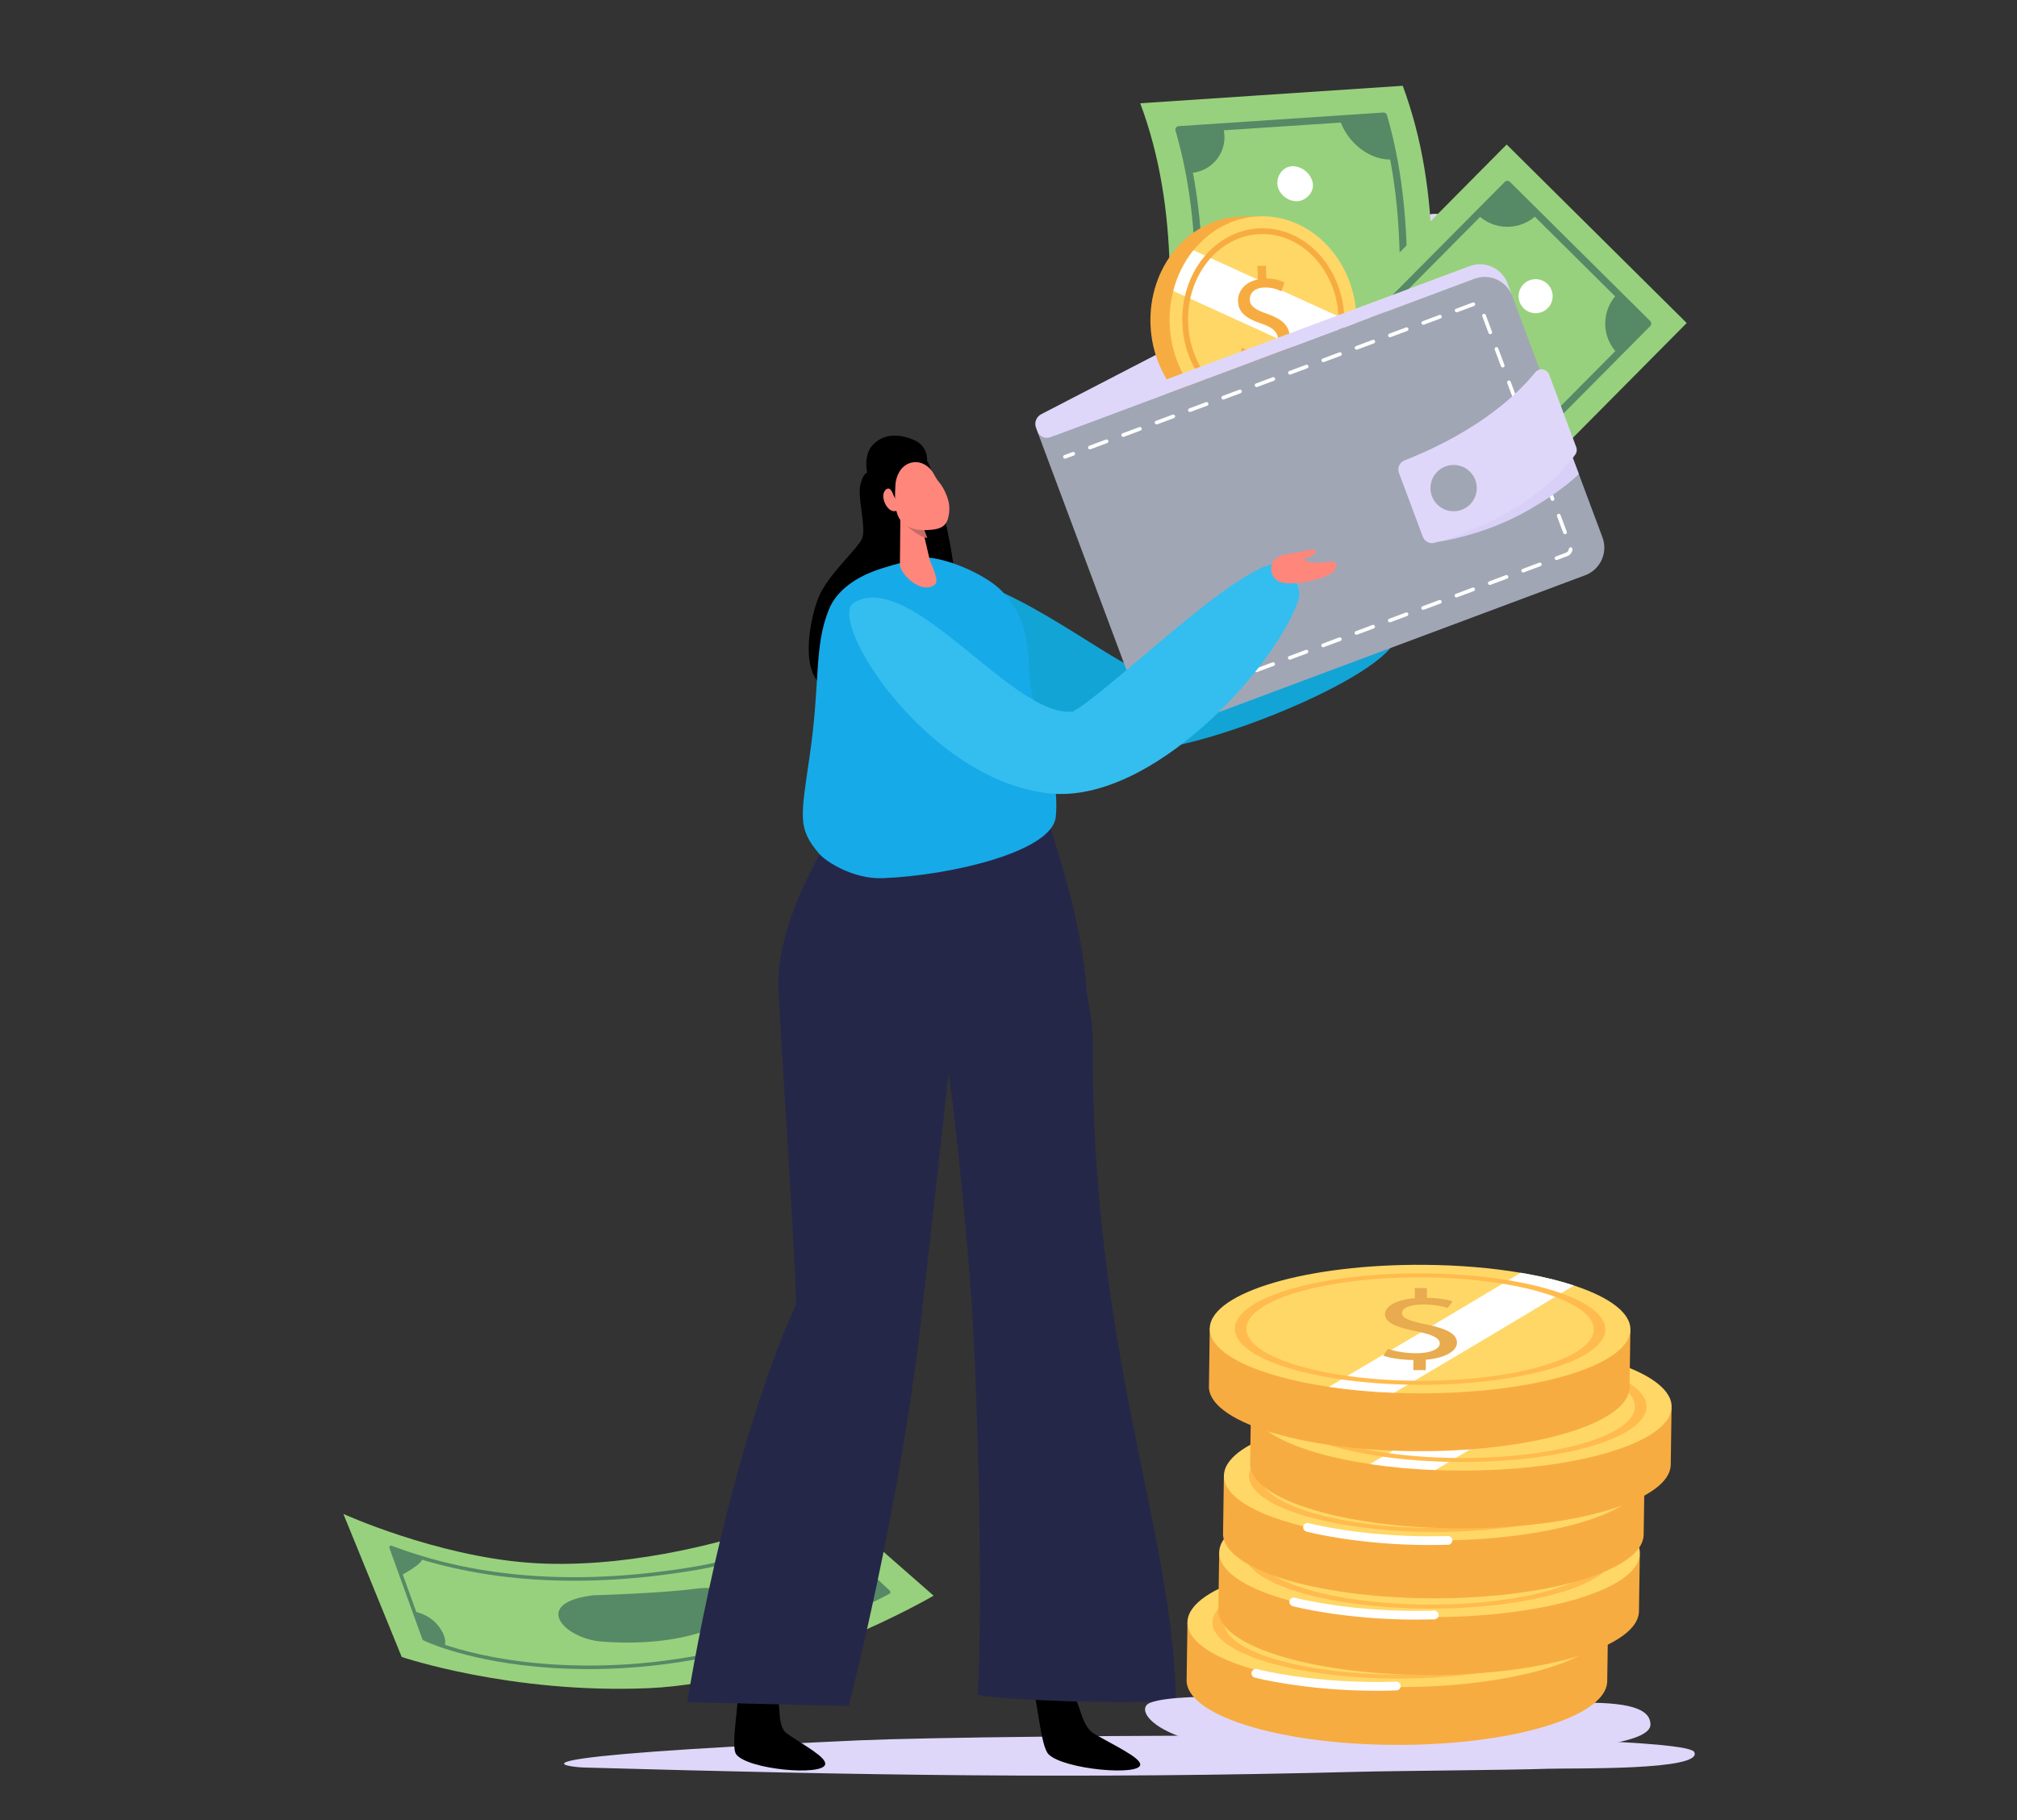
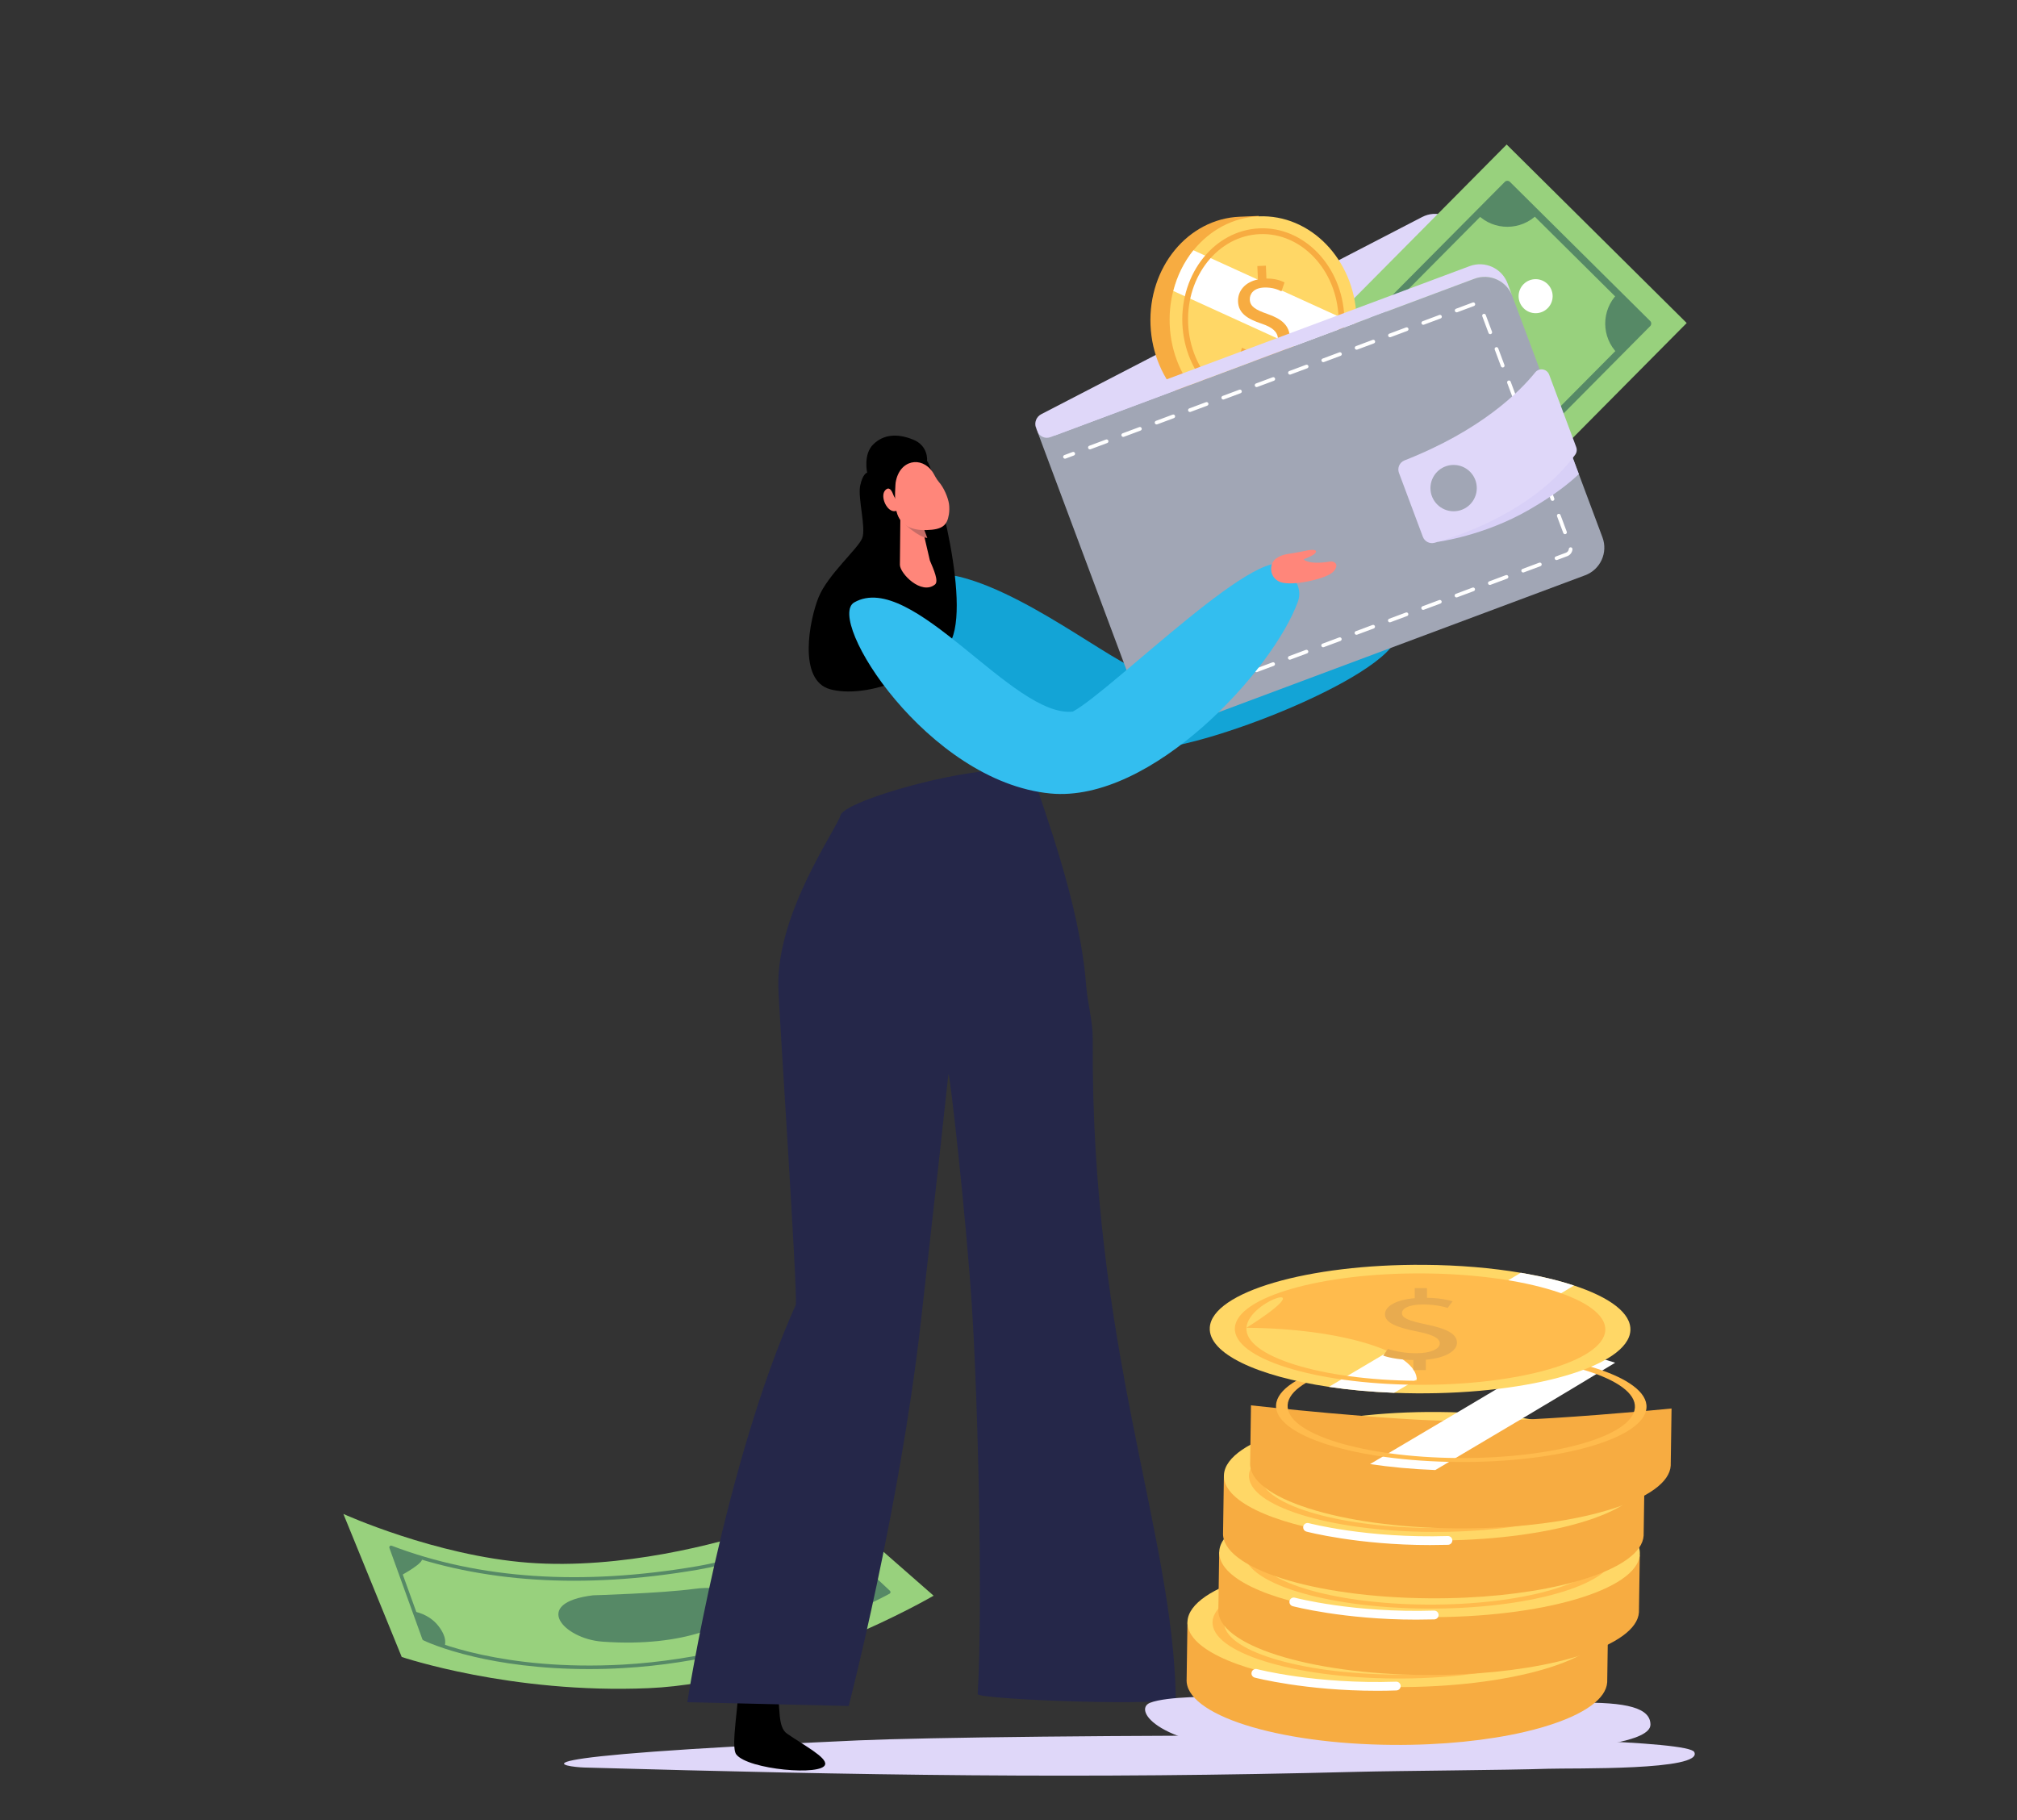
<svg xmlns="http://www.w3.org/2000/svg" xmlns:xlink="http://www.w3.org/1999/xlink" version="1.1" id="Layer_1" x="0px" y="0px" viewBox="0 0 820 740" style="enable-background:new 0 0 820 740;" xml:space="preserve">
  <rect x="0" y="0" width="820" height="740" fill="#333333" stroke="none" />
  <g>
    <g>
      <g>
        <g>
          <path id="XMLID_142_" style="fill:#98D17D;" d="M139.6,615.53c0,0,37.36,16.95,75.19,19.83s78.06-8.01,93.87-13.36 c9.56-3.23,24.43-13.94,24.43-13.94l46.46,40.71c0,0-60.1,35.2-115.9,37.6c-55.79,2.39-100.33-12.69-100.33-12.69L139.6,615.53z " />
        </g>
        <g>
          <g>
            <path style="fill:#568966;" d="M239.43,678.61c-20.33,0-36.08-2.55-46.37-4.94c-13.61-3.16-20.69-6.63-20.98-6.78 c-0.17-0.08-0.29-0.23-0.36-0.4l-13.41-37.12c-0.1-0.26-0.03-0.56,0.17-0.76c0.2-0.2,0.5-0.26,0.76-0.16 c35.48,13.55,77.25,16.36,124.14,8.34c27.55-4.71,47.41-17.95,47.61-18.09c0.28-0.19,0.65-0.16,0.89,0.07l29.93,28.03 c0.17,0.16,0.25,0.38,0.22,0.61c-0.03,0.23-0.16,0.43-0.36,0.54c-0.12,0.07-12.25,6.81-31.56,13.87 c-17.82,6.51-45.61,14.64-76.74,16.38C248.52,678.49,243.87,678.61,239.43,678.61z M172.98,665.72 c2.96,1.37,31.35,13.79,80.32,11.06c30.95-1.73,58.57-9.81,76.3-16.28c16.29-5.95,27.43-11.67,30.52-13.32l-28.79-26.96 c-3.22,2.06-22.23,13.65-47.69,18c-46.51,7.95-88.02,5.3-123.44-7.87L172.98,665.72z" />
          </g>
        </g>
        <g>
          <path id="XMLID_139_" style="fill:#568966;" d="M241.13,648.61c0,0,27.54-0.8,40.95-2.59c13.41-1.8,17.12,2.75,17,8.14 c-0.12,5.39-20.23,15.8-54.24,13.29C229.17,666.29,215.86,651.68,241.13,648.61z" />
        </g>
        <g>
          <path id="XMLID_138_" style="fill:#568966;" d="M162.94,640.59c0,0,10.57-5.66,8.35-7.18c-2.22-1.52-11.58-4.04-11.58-4.04 L162.94,640.59z" />
        </g>
        <g>
          <path id="XMLID_137_" style="fill:#568966;" d="M168.42,655.23c0,0,5.93,0.81,9.88,5.93s2.42,8.08,2.42,8.08l-8.17-2.78 L168.42,655.23z" />
        </g>
        <g>
          <path id="XMLID_136_" style="fill:#568966;" d="M320,626c0,0,4.13,1.98,10.64,1.93c6.51-0.04,7.86-2.25,7.86-2.25l-7.09-6.33 L320,626z" />
        </g>
        <g>
          <path id="XMLID_135_" style="fill:#568966;" d="M351.79,638.44l9.2,8.9l-12.35,6.01C348.64,653.35,344.38,643.11,351.79,638.44z " />
        </g>
      </g>
    </g>
    <g>
      <g>
        <path id="XMLID_134_" style="fill:#13A4D6;" d="M390.55,234.6c30.35,7.77,67.81,39.84,76.65,38.79 c23.77-2.82,94.86-29.27,100.52-18.5c8.2,15.58-75.43,49.44-101.57,49.8c-27.48,0.38-102.16-46.96-96.15-61.72 C372.15,237.7,379.47,231.76,390.55,234.6z" />
      </g>
      <g>
        <path id="XMLID_133_" style="fill:#DFD7F9;" d="M349.1,707.59c-154.04,6.85-117.98,10.86-111.63,11.04 c112.75,3.17,201.65,4.66,314.45,1.75c16.18-0.42,61.12-0.69,77.29-1.24c10.1-0.34,63.58,0.83,59.57-6.82 C684.11,703.42,401.99,705.24,349.1,707.59z" />
      </g>
      <g>
        <path id="XMLID_132_" d="M376.88,187.39c0,0,0.73-6.11-5.71-8.68c-6.44-2.58-11.93-2.12-16.12,1.93 c-4.19,4.05-2.52,11.53-2.52,11.53s-1.79,0.32-2.83,5.3c-1.04,4.98,2.46,17.09,0.83,21.32c-1.63,4.24-14.06,14.91-17.75,24.08 c-3.7,9.17-8.58,33.81,4.8,37.39c13.38,3.58,36.5-4.06,47.59-17.37C396.26,249.58,379.79,190.52,376.88,187.39z" />
      </g>
      <g>
        <g>
          <g>
            <path id="XMLID_131_" style="fill:#DFD7F9;" d="M625.1,213.94l-147.62,76.42c-5.92,3.07-50.02-108.24-52.34-114.44l-3.96-1.99 c-0.79-2.11,0.12-4.48,2.12-5.52l154.83-80.16c5.92-3.07,12.59-0.54,14.91,5.66l38.58,103.24 C633.93,203.34,631.01,210.86,625.1,213.94z" />
          </g>
          <g>
            <path id="XMLID_130_" style="fill:#DFD7F9;" d="M627.01,219.06L479.4,295.48c-5.92,3.07-12.59,0.54-14.91-5.66l-33.8-119.13 l149.35-77.32c5.92-3.07,12.59-0.54,14.91,5.66l38.58,103.24C635.85,208.47,632.93,215.99,627.01,219.06z" />
          </g>
        </g>
        <g>
          <defs>
-             <path id="XMLID_118_" d="M459.78,229.22l138.31-22.49c0,0,6.88-149.04-4.76-167.45c-11.64-18.41-30.37-21.53-30.37-21.53 L452.24,37.19c0,0-6.45,71.07-2.68,91.05C453.33,148.22,459.78,229.22,459.78,229.22z" />
-           </defs>
+             </defs>
          <clipPath id="XMLID_146_">
            <use xlink:href="#XMLID_118_" style="overflow:visible;" />
          </clipPath>
          <g style="clip-path:url(#XMLID_146_);">
            <g>
              <g>
                <path id="XMLID_129_" style="fill:#98D17D;" d="M570.28,34.88c32.41,87.53-14.82,181.66,17.79,269.16 c-35.57,2.37-71.15,4.73-106.72,7.1c-32.41-87.53,14.82-181.66-17.79-269.16C499.13,39.61,534.7,37.25,570.28,34.88z" />
              </g>
              <g>
                <g>
                  <path style="fill:#568966;" d="M489.17,300.27c-0.64,0-1.22-0.42-1.4-1.05c-11.82-40.67-8.33-82.75-4.95-123.44 c3.37-40.51,6.84-82.41-4.92-122.64c-0.12-0.42-0.05-0.88,0.2-1.24c0.25-0.36,0.66-0.59,1.1-0.62l83.16-5.53 c0.68-0.07,1.3,0.39,1.5,1.05c11.82,40.67,8.33,82.75,4.95,123.44c-3.37,40.51-6.84,82.41,4.92,122.64 c0.12,0.42,0.05,0.88-0.2,1.24c-0.25,0.36-0.66,0.59-1.1,0.62l-83.16,5.53C489.23,300.27,489.2,300.27,489.17,300.27z M481.2,54.07c11.32,40.21,7.87,81.76,4.53,121.96c-3.33,40.05-6.77,81.45,4.52,121.26l80.18-5.33 c-11.32-40.21-7.87-81.76-4.53-121.96c3.33-40.05,6.76-81.46-4.52-121.26L481.2,54.07z" />
                </g>
              </g>
              <g>
                <g>
                  <path id="XMLID_126_" style="fill:#568966;" d="M483.68,70.34c9.62-0.37,16.31-9.59,13.46-18.8 c-5.95,0.4-11.9,0.79-17.85,1.19C481.01,58.56,482.46,64.4,483.68,70.34z" />
                </g>
              </g>
              <g>
                <g>
                  <path id="XMLID_125_" style="fill:#568966;" d="M566.81,64.82c-10.06,0.86-19.38-7.17-22.2-16.43 c5.95-0.4,11.9-0.79,17.85-1.19C564.16,53.03,565.6,58.87,566.81,64.82z" />
                </g>
              </g>
              <g>
                <g>
                  <path id="XMLID_124_" style="fill:#568966;" d="M484.81,281.2c9.97-0.64,19.51,6.99,22.2,16.43 c-5.95,0.4-11.9,0.79-17.85,1.19C487.47,292.99,486.03,287.15,484.81,281.2z" />
                </g>
              </g>
              <g>
                <g>
                  <path id="XMLID_123_" style="fill:#568966;" d="M567.95,275.68c-9.37,0.6-16.62,9.47-13.46,18.8 c5.95-0.4,11.9-0.79,17.85-1.19C570.62,287.47,569.17,281.62,567.95,275.68z" />
                </g>
              </g>
              <g>
                <path id="XMLID_122_" style="fill:#568966;" d="M528.58,137.38c18.99-1.27,34.3,14.3,32.5,33.29 c-1.83,19.26-18.55,36.55-38.02,37.98c-19.06,1.4-34.18-14.38-32.5-33.29C492.28,155.97,508.97,138.69,528.58,137.38z" />
              </g>
              <g>
                <g>
                  <g>
                    <path style="fill:#CDDD9B;" d="M552.48,173.94c-2.65,0.1-3.97,0.16-6.62,0.26c-0.75,3.83-1.73,7.47-4.07,10.67 c-1.68-0.59-2.53-0.89-4.21-1.48c2.12-2.95,3.54-6.46,3.94-10.05c0.38-3.34-1.24-8.27-5.49-7.96 c-4.17,0.31-7.08,4.63-8.69,8.11c-2.41,5.2-6.17,11.56-12.63,11.84c-5.76,0.24-9.22-4.65-9.37-10.01 c-2.65,0.1-3.97,0.16-6.62,0.26c0.2-1.71,0.29-2.57,0.49-4.28c2.54-0.1,3.81-0.15,6.36-0.25c0.45-3.21,1.53-6.34,3.31-9.06 c1.65,0.62,2.48,0.93,4.13,1.56c-1.8,2.75-2.58,5.61-3.21,8.79c-0.66,3.31,1.21,7.22,4.8,7.1 c4.42-0.16,6.74-5.45,8.45-8.85c2.66-5.29,6.66-10.92,13.2-11.17c5.98-0.23,9.75,4.85,9.91,10.47 c2.73-0.11,4.09-0.16,6.82-0.27C552.78,171.33,552.68,172.2,552.48,173.94z" />
                  </g>
                </g>
                <g>
                  <path id="XMLID_120_" style="fill:#FFE164;" d="M524.13,264.22c3.84-0.23,7.4,2.98,8.15,6.64c0.79,3.81-2.38,7.36-5.9,7.57 c-3.62,0.22-7.93-2.63-8.41-6.62C517.53,268.16,520.35,264.45,524.13,264.22z" />
                </g>
                <g>
                  <path id="XMLID_119_" style="fill:#FFFFFF;" d="M527.5,81.8c3.5-0.22,6.97-3.7,6.16-7.59c-0.78-3.74-4.56-6.84-8.41-6.62 c-3.79,0.21-6.34,3.98-5.9,7.57C519.83,79.11,523.87,82.03,527.5,81.8z" />
                </g>
              </g>
            </g>
          </g>
        </g>
        <g>
          <defs>
            <path id="XMLID_106_" d="M488.9,167.86l96.28,86.12l115.26-120.11c0,0-57.12-63.5-58.3-64.74 c-1.18-1.23-26.86-18.76-26.86-18.76s-33.3,13.93-33.67,15.85C581.25,68.15,488.9,167.86,488.9,167.86z" />
          </defs>
          <clipPath id="XMLID_147_">
            <use xlink:href="#XMLID_106_" style="overflow:visible;" />
          </clipPath>
          <g style="clip-path:url(#XMLID_147_);">
            <g>
              <rect id="XMLID_117_" x="427.56" y="136.02" transform="matrix(0.704 -0.71 0.71 0.704 31.74 451.338)" style="fill:#98D17D;" width="260.24" height="103.09" />
            </g>
            <g>
              <g>
                <path style="fill:#568966;" d="M502.56,301.62c-0.38,0-0.75-0.15-1.03-0.42L444.5,244.6c-0.57-0.57-0.57-1.49-0.01-2.06 l167.28-168.6c0.27-0.27,0.64-0.43,1.03-0.43c0,0,0,0,0.01,0c0.38,0,0.75,0.15,1.03,0.42l57.04,56.59 c0.57,0.57,0.57,1.49,0.01,2.06l-167.28,168.6C503.32,301.46,502.95,301.62,502.56,301.62 C502.56,301.62,502.56,301.62,502.56,301.62z M447.58,243.56l54.97,54.54l165.23-166.53l-54.97-54.54L447.58,243.56z" />
              </g>
            </g>
            <g>
              <g>
                <path id="XMLID_114_" style="fill:#568966;" d="M600.66,87.21c6.76,6.71,17.68,6.66,24.39-0.1L612.8,74.97L600.66,87.21z" />
              </g>
            </g>
            <g>
              <g>
                <path id="XMLID_113_" style="fill:#568966;" d="M657.69,143.81c-6.76-6.71-6.8-17.63-0.1-24.39l12.24,12.15L657.69,143.81z" />
              </g>
            </g>
            <g>
              <g>
                <path id="XMLID_112_" style="fill:#568966;" d="M457.67,231.33c6.76,6.71,6.8,17.63,0.1,24.39l-12.24-12.15L457.67,231.33z" />
              </g>
            </g>
            <g>
              <g>
                <path id="XMLID_111_" style="fill:#568966;" d="M514.7,287.92c-6.76-6.71-17.68-6.67-24.39,0.1l12.24,12.15L514.7,287.92z" />
              </g>
            </g>
            <g>
              <circle id="XMLID_110_" style="fill:#568966;" cx="557.68" cy="187.57" r="34.11" />
            </g>
            <g>
              <g>
                <g>
                  <path style="fill:#CDDD9B;" d="M574.32,207.75l-4.43-4.64c-2.81,2.6-6.46,4.5-9.23,4.95l-1.8-4.17 c2.77-0.54,6.09-2.03,8.76-4.58c3.39-3.23,3.87-7.31,1.37-9.93c-2.41-2.53-5.77-2.32-10.61-0.32 c-6.62,2.81-11.64,3.56-15.47-0.44c-3.64-3.82-3.6-9.4,0.13-14.28l-4.43-4.64l2.96-2.82l4.26,4.46 c2.95-2.64,5.61-3.77,7.74-4.31l1.71,4.17c-1.53,0.4-4.45,1.26-7.5,4.18c-3.67,3.51-3.03,6.94-1.28,8.78 c2.28,2.39,5.19,1.9,10.92-0.41c6.76-2.76,11.52-2.74,15.43,1.35c3.47,3.63,4.1,9.54-0.07,15.01l4.57,4.78L574.32,207.75z" />
                </g>
              </g>
              <g>
                <circle id="XMLID_108_" style="fill:#FFE164;" cx="491.06" cy="254.71" r="6.92" />
              </g>
              <g>
                <circle id="XMLID_107_" style="fill:#FFFFFF;" cx="624.3" cy="120.42" r="6.92" />
              </g>
            </g>
          </g>
        </g>
        <g>
          <g>
            <path id="XMLID_105_" style="fill:#F7AC41;" d="M531.03,129.51c-0.64-15.02-8.18-27.92-19.03-35.02l-0.28-6.7l-7.8,0.33 c-20.97,0.89-37.17,20.62-36.18,44.07c0.99,23.45,18.8,41.74,39.78,40.85l7.8-0.33l-0.28-6.7 C525.24,158.02,531.66,144.54,531.03,129.51z" />
          </g>
          <g>
            <ellipse id="XMLID_104_" transform="matrix(0.999 -0.042 0.042 0.999 -5.056 21.872)" style="fill:#FFD766;" cx="513.61" cy="130.25" rx="38.01" ry="42.5" />
          </g>
          <g>
            <path id="XMLID_103_" style="fill:#FFFFFF;" d="M485.17,101.75c-3.76,4.7-6.58,10.34-8.16,16.55l70.27,32.04 c2.6-5.5,4.14-11.72,4.32-18.3L485.17,101.75z" />
          </g>
          <g>
            <g>
              <path style="fill:#F7AC41;" d="M515.19,167.65c-18.15,0.77-33.63-15.38-34.5-36.01c-0.87-20.62,13.18-38.03,31.33-38.8 c18.15-0.77,33.63,15.38,34.5,36C547.4,149.48,533.34,166.88,515.19,167.65z M512.12,95.19 c-16.86,0.71-29.91,17.03-29.09,36.36c0.82,19.33,15.2,34.48,32.06,33.77c16.86-0.71,29.91-17.03,29.09-36.36 C543.37,109.62,528.98,94.47,512.12,95.19z" />
            </g>
          </g>
          <g>
            <g>
              <path style="fill:#F7AC41;" d="M512.65,152.48l-0.23-5.45c-3.25,0.08-6.65-0.75-8.66-2.01l1.19-3.67 c2.07,1.21,5.02,2.11,8.16,1.98c3.97-0.17,6.57-2.49,6.44-5.57c-0.13-2.97-2.39-4.71-6.6-6.15c-5.8-1.92-9.43-4.25-9.63-8.94 c-0.19-4.48,2.97-8.02,8.08-9.05l-0.23-5.45l3.47-0.15l0.22,5.23c3.36-0.03,5.69,0.73,7.36,1.58l-1.25,3.62 c-1.2-0.6-3.55-1.69-7.13-1.54c-4.31,0.18-5.83,2.73-5.74,4.89c0.12,2.81,2.25,4.12,7.2,5.86c5.86,2.02,8.89,4.7,9.09,9.51 c0.18,4.26-2.73,8.39-8.45,9.55l0.24,5.61L512.65,152.48z" />
            </g>
          </g>
        </g>
        <g>
          <path id="XMLID_99_" style="fill:#A1A6B5;" d="M599.4,113.33l-170.25,63.62l-7.29-1.2L464,288.53c2.32,6.2,9.22,9.35,15.42,7.03 l165.02-61.67c6.2-2.32,9.35-9.22,7.03-15.42l-36.66-98.11C612.5,114.16,605.6,111.01,599.4,113.33z" />
        </g>
        <g>
          <path id="XMLID_84_" style="fill:#DFD7F9;" d="M597.48,108.2l-176.25,65.86l0.47,1.25c0.8,2.14,3.18,3.23,5.32,2.43 l172.38-64.41c6.2-2.32,13.11,0.83,15.42,7.03l-1.91-5.12C610.59,109.04,603.68,105.89,597.48,108.2z" />
        </g>
        <g>
          <g>
            <g>
              <path id="XMLID_83_" style="fill:#FFFFFF;" d="M436.58,185.19l-3.35,1.25c-0.39,0.15-0.82-0.05-0.97-0.44 c-0.15-0.39,0.05-0.82,0.44-0.97l3.35-1.25c0.39-0.15,0.82,0.05,0.97,0.44C437.17,184.61,436.97,185.04,436.58,185.19z" />
            </g>
          </g>
          <g>
            <g>
              <path style="fill:#FFFFFF;" d="M637.18,226.12l-4.12,1.54c-0.39,0.15-0.82-0.05-0.97-0.44c-0.15-0.39,0.05-0.82,0.44-0.97 l4.12-1.54c0.63-0.24,1.08-0.83,1.14-1.5c0.04-0.42,0.4-0.72,0.81-0.69c0.41,0.04,0.72,0.4,0.69,0.81 C639.18,224.58,638.35,225.68,637.18,226.12z M626.28,230.19l-6.78,2.53c-0.39,0.15-0.82-0.05-0.97-0.44 c-0.15-0.39,0.05-0.82,0.44-0.97l6.78-2.53c0.39-0.15,0.82,0.05,0.97,0.44C626.87,229.61,626.67,230.04,626.28,230.19z M612.73,235.25l-6.78,2.53c-0.39,0.15-0.82-0.05-0.97-0.44c-0.15-0.39,0.05-0.82,0.44-0.97l6.78-2.53 c0.39-0.15,0.82,0.05,0.97,0.44C613.32,234.67,613.12,235.11,612.73,235.25z M599.17,240.32l-6.78,2.53 c-0.39,0.15-0.82-0.05-0.97-0.44c-0.15-0.39,0.05-0.82,0.44-0.97l6.78-2.53c0.39-0.15,0.82,0.05,0.97,0.44 C599.76,239.74,599.56,240.17,599.17,240.32z M585.62,245.38l-6.78,2.53c-0.39,0.15-0.82-0.05-0.97-0.44 c-0.15-0.39,0.05-0.82,0.44-0.97l6.78-2.53c0.39-0.15,0.82,0.05,0.97,0.44C586.21,244.8,586.01,245.24,585.62,245.38z M572.07,250.45l-6.78,2.53c-0.39,0.15-0.82-0.05-0.97-0.44c-0.15-0.39,0.05-0.82,0.44-0.97l6.78-2.53 c0.39-0.15,0.82,0.05,0.97,0.44C572.65,249.87,572.46,250.3,572.07,250.45z M558.51,255.51l-6.78,2.53 c-0.39,0.15-0.82-0.05-0.97-0.44c-0.15-0.39,0.05-0.82,0.44-0.97l6.78-2.53c0.39-0.15,0.82,0.05,0.97,0.44 C559.1,254.93,558.9,255.37,558.51,255.51z M544.96,260.58l-6.78,2.53c-0.39,0.15-0.82-0.05-0.97-0.44 c-0.15-0.39,0.05-0.82,0.44-0.97l6.78-2.53c0.39-0.15,0.82,0.05,0.97,0.44C545.54,260,545.35,260.43,544.96,260.58z M531.4,265.64l-6.78,2.53c-0.39,0.15-0.82-0.05-0.97-0.44c-0.15-0.39,0.05-0.82,0.44-0.97l6.78-2.53 c0.39-0.15,0.82,0.05,0.97,0.44C531.99,265.06,531.79,265.5,531.4,265.64z M517.85,270.71l-6.78,2.53 c-0.39,0.15-0.82-0.05-0.97-0.44c-0.15-0.39,0.05-0.82,0.44-0.97l6.78-2.53c0.39-0.15,0.82,0.05,0.97,0.44 C518.44,270.13,518.24,270.56,517.85,270.71z M504.29,275.77l-6.78,2.53c-0.39,0.15-0.82-0.05-0.97-0.44 c-0.15-0.39,0.05-0.82,0.44-0.97l6.78-2.53c0.39-0.15,0.82,0.05,0.97,0.44C504.88,275.19,504.68,275.63,504.29,275.77z M490.74,280.84l-6.78,2.53c-0.39,0.15-0.82-0.05-0.97-0.44c-0.15-0.39,0.05-0.82,0.44-0.97l6.78-2.53 c0.39-0.15,0.82,0.05,0.97,0.44C491.33,280.26,491.13,280.69,490.74,280.84z M636.51,217.14c-0.39,0.15-0.82-0.05-0.97-0.44 l-2.53-6.78c-0.15-0.39,0.05-0.82,0.44-0.97c0.39-0.15,0.82,0.05,0.97,0.44l2.53,6.78C637.1,216.56,636.9,217,636.51,217.14z M631.44,203.59c-0.39,0.15-0.82-0.05-0.97-0.44l-2.53-6.78c-0.15-0.39,0.05-0.82,0.44-0.97c0.39-0.15,0.82,0.05,0.97,0.44 l2.53,6.78C632.03,203.01,631.83,203.44,631.44,203.59z M626.38,190.03c-0.39,0.15-0.82-0.05-0.97-0.44l-2.53-6.78 c-0.15-0.39,0.05-0.82,0.44-0.97c0.39-0.15,0.82,0.05,0.97,0.44l2.53,6.78C626.97,189.45,626.77,189.89,626.38,190.03z M621.31,176.48c-0.39,0.15-0.82-0.05-0.97-0.44l-2.53-6.78c-0.15-0.39,0.05-0.82,0.44-0.97c0.39-0.15,0.82,0.05,0.97,0.44 l2.53,6.78C621.9,175.9,621.7,176.33,621.31,176.48z M616.25,162.93c-0.39,0.15-0.82-0.05-0.97-0.44l-2.53-6.78 c-0.15-0.39,0.05-0.82,0.44-0.97c0.39-0.15,0.82,0.05,0.97,0.44l2.53,6.78C616.84,162.35,616.64,162.78,616.25,162.93z M611.18,149.37c-0.39,0.15-0.82-0.05-0.97-0.44l-2.53-6.78c-0.15-0.39,0.05-0.82,0.44-0.97c0.39-0.15,0.82,0.05,0.97,0.44 l2.53,6.78C611.77,148.79,611.57,149.23,611.18,149.37z M606.12,135.82c-0.39,0.15-0.82-0.05-0.97-0.44l-2.53-6.78 c-0.15-0.39,0.05-0.82,0.44-0.97c0.39-0.15,0.82,0.05,0.97,0.44l2.53,6.78C606.71,135.24,606.51,135.67,606.12,135.82z M599.24,124.41c-0.01,0-0.01,0-0.02,0.01l-0.04,0.01l-6.72,2.51c-0.39,0.15-0.82-0.05-0.97-0.44 c-0.15-0.39,0.05-0.82,0.44-0.97l6.8-2.54c0.39-0.14,0.82,0.07,0.96,0.47C599.82,123.84,599.62,124.26,599.24,124.41z M585.68,129.47l-6.78,2.53c-0.39,0.15-0.82-0.05-0.97-0.44c-0.15-0.39,0.05-0.82,0.44-0.97l6.78-2.53 c0.39-0.15,0.82,0.05,0.97,0.44C586.27,128.89,586.07,129.32,585.68,129.47z M572.13,134.54l-6.78,2.53 c-0.39,0.15-0.82-0.05-0.97-0.44c-0.15-0.39,0.05-0.82,0.44-0.97l6.78-2.53c0.39-0.15,0.82,0.05,0.97,0.44 C572.72,133.96,572.52,134.39,572.13,134.54z M558.57,139.6l-6.78,2.53c-0.39,0.15-0.82-0.05-0.97-0.44 c-0.15-0.39,0.05-0.82,0.44-0.97l6.78-2.53c0.39-0.15,0.82,0.05,0.97,0.44C559.16,139.02,558.96,139.45,558.57,139.6z M545.02,144.67l-6.78,2.53c-0.39,0.15-0.82-0.05-0.97-0.44c-0.15-0.39,0.05-0.82,0.44-0.97l6.78-2.53 c0.39-0.15,0.82,0.05,0.97,0.44C545.61,144.09,545.41,144.52,545.02,144.67z M531.47,149.73l-6.78,2.53 c-0.39,0.15-0.82-0.05-0.97-0.44c-0.15-0.39,0.05-0.82,0.44-0.97l6.78-2.53c0.39-0.15,0.82,0.05,0.97,0.44 C532.05,149.15,531.86,149.58,531.47,149.73z M517.91,154.8l-6.78,2.53c-0.39,0.15-0.82-0.05-0.97-0.44 c-0.15-0.39,0.05-0.82,0.44-0.97l6.78-2.53c0.39-0.15,0.82,0.05,0.97,0.44C518.5,154.22,518.3,154.65,517.91,154.8z M504.36,159.86l-6.78,2.53c-0.39,0.15-0.82-0.05-0.97-0.44c-0.15-0.39,0.05-0.82,0.44-0.97l6.78-2.53 c0.39-0.15,0.82,0.05,0.97,0.44C504.94,159.28,504.75,159.71,504.36,159.86z M490.8,164.93l-6.78,2.53 c-0.39,0.15-0.82-0.05-0.97-0.44c-0.15-0.39,0.05-0.82,0.44-0.97l6.78-2.53c0.39-0.15,0.82,0.05,0.97,0.44 C491.39,164.35,491.19,164.78,490.8,164.93z M477.25,169.99l-6.78,2.53c-0.39,0.15-0.82-0.05-0.97-0.44 c-0.15-0.39,0.05-0.82,0.44-0.97l6.78-2.53c0.39-0.15,0.82,0.05,0.97,0.44C477.84,169.41,477.64,169.84,477.25,169.99z M463.69,175.06l-6.78,2.53c-0.39,0.15-0.82-0.05-0.97-0.44c-0.15-0.39,0.05-0.82,0.44-0.97l6.78-2.53 c0.39-0.15,0.82,0.05,0.97,0.44C464.28,174.48,464.08,174.91,463.69,175.06z M450.14,180.12l-6.78,2.53 c-0.39,0.15-0.82-0.05-0.97-0.44c-0.15-0.39,0.05-0.82,0.44-0.97l6.78-2.53c0.39-0.15,0.82,0.05,0.97,0.44 C450.73,179.54,450.53,179.98,450.14,180.12z" />
            </g>
          </g>
          <g>
            <g>
              <path id="XMLID_51_" style="fill:#FFFFFF;" d="M477.17,285.91l-3.35,1.25c-0.39,0.15-0.82-0.05-0.97-0.44 c-0.15-0.39,0.05-0.82,0.44-0.97l3.35-1.25c0.39-0.15,0.82,0.05,0.97,0.44C477.76,285.33,477.56,285.76,477.17,285.91z" />
            </g>
          </g>
        </g>
        <g>
          <path id="XMLID_50_" style="fill:#D8D0F7;" d="M638.39,183.43l-53.8,36.85c0,0,18.59-2.36,37.08-13.04 c10.79-6.23,16.94-11.34,20.2-14.52L638.39,183.43z" />
        </g>
        <g>
          <path id="XMLID_49_" style="fill:#DFD7F9;" d="M624.14,151.4c-6.31,7.82-21.96,23.54-53.13,35.78 c-2.02,0.79-3.03,3.05-2.27,5.08l9.71,25.98c0.72,1.93,2.8,2.99,4.78,2.44c10.24-2.86,40.28-12.87,57.14-35.78 c0.66-0.9,0.83-2.07,0.44-3.11l-11.01-29.47C628.88,149.92,625.74,149.41,624.14,151.4z" />
        </g>
        <g>
          <circle id="XMLID_48_" style="fill:#A1A6B5;" cx="590.96" cy="198.45" r="9.42" />
        </g>
      </g>
      <g>
-         <path id="XMLID_47_" d="M444.74,704.87c-4.77-2.77-5.54-11.29-8.37-16.34c-0.19-0.34-2.35-7.5-2.47-8.07 c-0.53-2.46-3.32-4.36-4.66,0.65c-2.65,9.87-11.74-5.9-10.6-1.67c3.38,12.57,4.36,30.63,7.7,33.87 c6.39,6.19,37.58,8.88,37.22,4.03C463.34,714.44,452.99,709.67,444.74,704.87z" />
-       </g>
+         </g>
      <g>
        <path id="XMLID_46_" d="M319.97,704.87c-4.04-2.77-2.54-11.29-4.02-16.34c-0.1-0.34-0.35-7.5-0.32-8.07 c0.13-2.46-2.16-4.36-4.84,0.65c-5.27,9.87-10.17-5.9-10.15-1.67c0.04,12.57-3.79,30.63-1.31,33.87 c4.75,6.19,35.22,8.88,36.14,4.03C336.03,714.44,326.95,709.67,319.97,704.87z" />
      </g>
      <g>
        <path id="XMLID_45_" style="fill:#252749;" d="M323.52,530.51c0.76-6.59-6.94-120.21-7.1-129.5 c-0.54-30.31,23.66-63.77,25.29-69.56c2.03-7.2,75.34-26.67,78.88-14.51c3.37,11.6,18.45,50.32,20.97,83.62 c0.56,7.36,2.75,14.59,2.69,21.97C443.36,548.15,476.89,622.4,478,690.28c0.06,3.76-80.65,0.75-80.52-1.52 c2.12-36.33,0.16-118.51-2.37-157.8c-2.34-36.26-9.21-97.47-9.56-94.03c-0.71,6.97-5.41,49.43-11.21,100.73 c-8.64,76.33-29.31,155.95-29.31,155.95l-65.61-1.53C279.41,692.08,294.61,594.83,323.52,530.51z" />
      </g>
      <g>
-         <path id="XMLID_43_" style="fill:#17AAE8;" d="M418.51,274.58c-0.43-12.7-1.35-24.44-11.53-34.59 c-6.74-6.72-23.27-13.7-31.84-13.34l0,0l0,0c-1.42,0.06-2.62,0.32-3.53,0.82c-4.78,1.17-12.35,3.2-16.42,4.77 c-6.66,2.57-14.88,7.31-18.25,15.66c-6.07,15.07-3.4,29.17-7.7,58.94c-3.73,25.76-5.04,29.84,3.76,40.24 c2.68,3.17,13.85,10.46,25.99,9.97c27.77-1.12,68.77-10.85,70.22-24.87C431.29,312.04,418.94,287.28,418.51,274.58z" />
-       </g>
+         </g>
      <g>
        <g>
          <path id="XMLID_42_" style="fill:#FF867A;" d="M366.06,208.32l-0.21,21.3c-0.02,3.51,8.7,12.49,14.26,8.03 c1.63-1.3-0.53-6.12-2.07-9.75l-4.25-18.28L366.06,208.32z" />
        </g>
      </g>
      <g>
        <path id="XMLID_41_" style="fill:#C66C67;" d="M367.84,213.04l6.82-0.57l2.34,6.27C373.1,218.25,367.84,213.04,367.84,213.04z" />
      </g>
      <g>
        <g>
          <path id="XMLID_40_" style="fill:#FF867A;" d="M364.11,196.25c0,0-0.6,6.19,0.13,10.59c1.07,6.48,5.85,8.87,12.44,8.68 c6.43-0.19,8.39-1.88,9.1-6.44c0.17-1.13,0.26-2.8,0.02-4.29c-0.4-2.47-2-6.49-4.18-8.94c-0.99-1.11-1.85-3.02-2.45-3.92 C374.72,185.33,365.61,186.81,364.11,196.25z" />
        </g>
      </g>
      <g>
        <g>
          <path id="XMLID_39_" style="fill:#FF867A;" d="M363.95,202.68c-0.4-0.61-0.7-1.27-0.96-1.95c-0.5-1.29-1.53-3.09-3.1-1.41 c-2.28,2.45,0.75,9.18,4.16,8.47C366.58,207.26,364.95,204.22,363.95,202.68z" />
        </g>
      </g>
      <g>
        <path id="XMLID_36_" style="fill:#33BEEF;" d="M347.31,244.91c-11.88,6.76,29.74,72.9,79.71,77.7 c41.2,3.96,90.67-50.31,100.66-78.07c2.13-5.91-2.57-10.33-3.9-13.05c-7.57-15.51-71.39,49.09-87.64,57.83 C411.78,291.94,370.83,231.53,347.31,244.91z" />
      </g>
      <g>
        <path id="XMLID_35_" style="fill:#FF867A;" d="M518.75,227.11c3.04-2.16,4.82-1.61,11.96-3.17c2.65-0.58,5.58-0.67,3.73,1.23 c-0.74,0.75-4.45,2.25-4.45,2.25s1.71,2.34,10.76,0.89c1.4-0.22,2.72,0.69,2.54,1.8c-0.18,1.09-0.87,2.39-2.81,3.46 c-4.41,2.42-16.91,5.07-20.85,2.68c-0.99-0.6-1.65-1.3-2.08-2.03C516.24,232.06,516.52,228.7,518.75,227.11z" />
      </g>
    </g>
    <g>
      <g>
        <path id="XMLID_28_" style="fill:#DFD7F9;" d="M494.2,689.86c0,0-19.74-0.29-26.67,2.46c-6.93,2.75,2.74,17.97,49.78,20.03 c47.03,2.06,66.17,0.52,98.25-0.26c32.08-0.77,55.42-4.23,55.42-10.89s-9.11-9.32-30.63-8.89 C618.84,692.75,494.2,689.86,494.2,689.86z" />
      </g>
      <g>
        <g>
          <g>
            <g>
              <path id="XMLID_27_" style="fill:#F7AC41;" d="M653.74,660.69l-0.34,23.26c-0.22,3.39-2.53,6.61-6.56,9.54 c-2.15,1.57-4.79,3.06-7.86,4.46c-3.38,1.53-7.28,2.95-11.63,4.23c-2.42,0.72-4.98,1.38-7.67,2.01 c-14.81,3.42-33.4,5.4-53.45,5.24c-47.22-0.35-84.74-12.33-83.81-26.76l0.34-23.26c0,0,56.01,6.25,86.26,6.48 c20.61,0.15,52.44-2.32,70.66-3.91c2.04-0.18,3.9-0.34,5.56-0.49C650.54,661.01,653.74,660.69,653.74,660.69z" />
            </g>
          </g>
          <g>
            <g>
              <path id="XMLID_26_" style="fill:#FFD766;" d="M653.75,660.44c-0.93,14.42-39.96,25.83-87.17,25.48 c-3-0.02-5.96-0.09-8.87-0.21c-9.42-0.36-18.34-1.19-26.54-2.42c-29.2-4.34-49.08-13.58-48.41-24.13 c0.93-14.42,39.96-25.83,87.17-25.48c14.23,0.1,27.58,1.26,39.26,3.24c0.62,0.1,1.24,0.21,1.85,0.32 c3.79,0.67,7.39,1.43,10.78,2.27c3.19,0.79,6.2,1.65,8.99,2.57C645.43,646.89,654.2,653.37,653.75,660.44z" />
            </g>
          </g>
          <g>
            <g>
              <g>
                <path style="fill:#FFBB4D;" d="M643.55,660.36c-0.8,12.48-35.23,22.39-76.75,22.08c-41.52-0.31-74.65-10.72-73.84-23.2 c0.8-12.48,35.23-22.39,76.75-22.08C611.23,637.47,644.35,647.88,643.55,660.36z M497.66,659.27 c-0.74,11.6,30.32,21.27,69.24,21.56c38.93,0.29,71.2-8.91,71.94-20.5c0.74-11.6-30.32-21.27-69.24-21.56 C530.68,638.47,498.41,647.67,497.66,659.27z" />
              </g>
            </g>
          </g>
        </g>
        <g>
          <g>
            <g>
              <path id="XMLID_23_" style="fill:#F7AC41;" d="M666.65,632.26l-0.35,23.26c-0.22,3.39-2.53,6.6-6.56,9.54 c-2.15,1.57-4.79,3.06-7.86,4.46c-3.38,1.53-7.28,2.95-11.63,4.23c-2.42,0.72-4.98,1.38-7.67,2.01 c-14.81,3.42-33.4,5.4-53.45,5.24c-47.22-0.35-84.74-12.33-83.81-26.76l0.34-23.26c0,0,56.02,6.25,86.26,6.48 c20.61,0.15,52.44-2.32,70.66-3.91c2.04-0.18,3.9-0.34,5.56-0.49C663.44,632.58,666.65,632.26,666.65,632.26z" />
            </g>
          </g>
          <g>
            <g>
              <path id="XMLID_22_" style="fill:#FFD766;" d="M666.66,632.01c-0.93,14.42-39.96,25.83-87.17,25.48 c-3-0.02-5.96-0.09-8.87-0.21c-9.42-0.36-18.34-1.19-26.53-2.42c-29.2-4.34-49.08-13.58-48.41-24.13 c0.93-14.42,39.96-25.83,87.17-25.48c14.23,0.1,27.58,1.26,39.26,3.24c0.62,0.1,1.24,0.21,1.85,0.32 c3.79,0.67,7.39,1.43,10.78,2.27c3.19,0.79,6.2,1.65,8.99,2.57C658.34,618.46,667.11,624.93,666.66,632.01z" />
            </g>
          </g>
          <g>
            <g>
              <g>
                <path style="fill:#FFBB4D;" d="M656.46,631.93c-0.8,12.48-35.23,22.39-76.75,22.08c-41.52-0.31-74.65-10.72-73.84-23.2 c0.8-12.48,35.23-22.39,76.75-22.08C624.14,609.03,657.26,619.44,656.46,631.93z M510.57,630.83 c-0.74,11.6,30.32,21.27,69.24,21.56c38.93,0.29,71.2-8.91,71.94-20.5c0.74-11.6-30.32-21.27-69.24-21.56 C543.59,610.04,511.32,619.24,510.57,630.83z" />
              </g>
            </g>
          </g>
        </g>
        <g>
          <g>
            <g>
              <path id="XMLID_19_" style="fill:#F7AC41;" d="M668.56,601.09l-0.35,23.26c-0.22,3.39-2.53,6.61-6.56,9.54 c-2.15,1.57-4.79,3.06-7.86,4.46c-3.38,1.53-7.28,2.95-11.63,4.23c-2.42,0.72-4.98,1.38-7.67,2.01 c-14.81,3.42-33.4,5.4-53.45,5.24c-47.22-0.35-84.74-12.33-83.81-26.76l0.34-23.26c0,0,56.02,6.25,86.26,6.48 c20.61,0.15,52.44-2.32,70.66-3.91c2.04-0.18,3.9-0.34,5.56-0.49C665.35,601.41,668.56,601.09,668.56,601.09z" />
            </g>
          </g>
          <g>
            <g>
              <path id="XMLID_18_" style="fill:#FFD766;" d="M668.57,600.84c-0.93,14.42-39.96,25.83-87.17,25.48 c-3-0.02-5.96-0.09-8.87-0.21c-9.42-0.36-18.34-1.19-26.53-2.42c-29.2-4.34-49.08-13.58-48.41-24.13 c0.93-14.42,39.96-25.83,87.17-25.48c14.23,0.1,27.58,1.26,39.26,3.24c0.62,0.1,1.24,0.21,1.85,0.32 c3.79,0.67,7.39,1.43,10.78,2.27c3.19,0.79,6.2,1.65,8.99,2.57C660.25,587.29,669.02,593.77,668.57,600.84z" />
            </g>
          </g>
          <g>
            <g>
              <g>
                <path style="fill:#FFBB4D;" d="M658.37,600.76c-0.8,12.48-35.23,22.39-76.75,22.08c-41.52-0.31-74.65-10.72-73.84-23.2 c0.8-12.48,35.23-22.39,76.75-22.08C626.04,577.87,659.17,588.28,658.37,600.76z M512.48,599.67 c-0.74,11.6,30.32,21.27,69.24,21.56c38.93,0.29,71.2-8.91,71.94-20.5c0.74-11.6-30.32-21.27-69.24-21.56 C545.5,578.87,513.22,588.07,512.48,599.67z" />
              </g>
            </g>
          </g>
        </g>
        <g>
          <g>
            <g>
              <path id="XMLID_15_" style="fill:#F7AC41;" d="M679.56,572.66l-0.34,23.26c-0.22,3.39-2.53,6.6-6.56,9.54 c-2.15,1.57-4.79,3.06-7.86,4.46c-3.38,1.53-7.28,2.95-11.63,4.23c-2.42,0.72-4.98,1.38-7.67,2.01 c-14.81,3.42-33.4,5.4-53.45,5.24c-47.22-0.35-84.74-12.33-83.81-26.76l0.34-23.26c0,0,56.01,6.25,86.26,6.48 c20.61,0.15,52.44-2.32,70.66-3.91c2.04-0.18,3.9-0.34,5.56-0.49C676.35,572.98,679.56,572.66,679.56,572.66z" />
            </g>
          </g>
          <g>
            <g>
-               <path id="XMLID_14_" style="fill:#FFD766;" d="M679.57,572.41c-0.93,14.42-39.96,25.83-87.17,25.48 c-3-0.02-5.96-0.09-8.87-0.21c-9.42-0.36-18.34-1.19-26.53-2.42c-29.2-4.34-49.08-13.58-48.41-24.13 c0.93-14.42,39.96-25.83,87.17-25.48c14.23,0.1,27.58,1.26,39.26,3.24c0.62,0.1,1.24,0.21,1.85,0.32 c3.79,0.67,7.39,1.43,10.78,2.27c3.19,0.79,6.2,1.65,8.99,2.57C671.25,558.86,680.02,565.34,679.57,572.41z" />
-             </g>
+               </g>
          </g>
          <g>
            <g>
              <path id="XMLID_13_" style="fill:#FFFFFF;" d="M656.64,554.05c-24.26,14.73-48.7,29.18-73.12,43.63 c-9.42-0.36-18.34-1.19-26.53-2.42c26-15.41,52.09-30.76,78.03-46.38c0.62,0.1,1.24,0.21,1.85,0.32 c3.79,0.67,7.39,1.43,10.78,2.27C650.84,552.27,653.84,553.12,656.64,554.05z" />
            </g>
          </g>
          <g>
            <g>
              <g>
                <path style="fill:#FFBB4D;" d="M669.37,572.33c-0.8,12.48-35.23,22.39-76.75,22.08c-41.52-0.31-74.65-10.72-73.84-23.2 c0.8-12.48,35.23-22.39,76.75-22.08C637.05,549.44,670.17,559.85,669.37,572.33z M523.48,571.24 c-0.74,11.6,30.32,21.27,69.24,21.56c38.93,0.29,71.2-8.91,71.94-20.5c0.74-11.6-30.32-21.27-69.24-21.56 C556.5,550.44,524.23,559.64,523.48,571.24z" />
              </g>
            </g>
          </g>
        </g>
        <g>
          <g>
            <g>
-               <path id="XMLID_10_" style="fill:#F7AC41;" d="M662.81,541.27l-0.34,23.26c-0.22,3.39-2.53,6.61-6.56,9.54 c-2.15,1.57-4.79,3.06-7.86,4.46c-3.38,1.53-7.28,2.95-11.63,4.23c-2.42,0.72-4.98,1.38-7.67,2.01 c-14.81,3.42-33.4,5.4-53.45,5.24c-47.22-0.35-84.74-12.33-83.81-26.76l0.34-23.26c0,0,56.01,6.25,86.26,6.48 c20.61,0.15,52.44-2.32,70.66-3.91c2.04-0.18,3.9-0.34,5.56-0.49C659.6,541.59,662.81,541.27,662.81,541.27z" />
-             </g>
+               </g>
          </g>
          <g>
            <g>
              <path id="XMLID_9_" style="fill:#FFD766;" d="M662.82,541.01c-0.93,14.42-39.96,25.83-87.17,25.48 c-3-0.02-5.96-0.09-8.87-0.21c-9.42-0.36-18.34-1.19-26.54-2.42c-29.2-4.34-49.08-13.58-48.41-24.13 c0.93-14.42,39.96-25.83,87.17-25.48c14.23,0.1,27.58,1.26,39.26,3.24c0.62,0.1,1.24,0.21,1.85,0.32 c3.79,0.67,7.39,1.43,10.78,2.27c3.19,0.79,6.2,1.65,8.99,2.57C654.5,527.46,663.27,533.94,662.82,541.01z" />
            </g>
          </g>
          <g>
            <g>
              <path id="XMLID_8_" style="fill:#FFFFFF;" d="M639.89,522.65c-24.26,14.73-48.7,29.18-73.11,43.63 c-9.42-0.36-18.34-1.19-26.54-2.42c26-15.41,52.09-30.76,78.03-46.38c0.62,0.1,1.24,0.21,1.85,0.32 c3.79,0.67,7.39,1.43,10.78,2.27C634.09,520.87,637.09,521.73,639.89,522.65z" />
            </g>
          </g>
          <g>
            <g>
              <g>
-                 <path style="fill:#FFBB4D;" d="M652.62,540.94c-0.8,12.48-35.23,22.39-76.75,22.08c-41.52-0.31-74.65-10.72-73.84-23.2 c0.8-12.48,35.23-22.39,76.75-22.08C620.3,518.04,653.42,528.45,652.62,540.94z M506.73,539.84 c-0.74,11.6,30.32,21.27,69.24,21.56c38.93,0.29,71.2-8.91,71.94-20.5c0.74-11.6-30.32-21.27-69.24-21.56 C539.75,519.05,507.48,528.24,506.73,539.84z" />
+                 <path style="fill:#FFBB4D;" d="M652.62,540.94c-0.8,12.48-35.23,22.39-76.75,22.08c-41.52-0.31-74.65-10.72-73.84-23.2 c0.8-12.48,35.23-22.39,76.75-22.08C620.3,518.04,653.42,528.45,652.62,540.94z M506.73,539.84 c-0.74,11.6,30.32,21.27,69.24,21.56c0.74-11.6-30.32-21.27-69.24-21.56 C539.75,519.05,507.48,528.24,506.73,539.84z" />
              </g>
            </g>
          </g>
          <g>
            <g>
              <g>
                <path style="fill:#E8AB4F;" d="M574.6,557.05v-4.1c-4.65-0.04-9.46-0.77-12.27-1.79l1.92-2.72 c2.89,0.97,7.06,1.75,11.55,1.75c5.69,0,9.54-1.67,9.54-3.98c0-2.23-3.13-3.62-9.06-4.83c-8.18-1.62-13.23-3.49-13.23-7.03 c0-3.37,4.73-5.93,12.11-6.54v-4.1h4.97v3.94c4.81,0.08,8.1,0.73,10.42,1.42l-2,2.68c-1.68-0.49-4.97-1.38-10.1-1.38 c-6.17,0-8.5,1.87-8.5,3.49c0,2.11,2.97,3.17,9.94,4.63c8.26,1.71,12.43,3.82,12.43,7.43c0,3.21-4.41,6.21-12.67,6.91v4.22 H574.6z" />
              </g>
            </g>
          </g>
        </g>
        <g>
          <g>
            <path id="XMLID_4_" style="fill:#FFFFFF;" d="M581.37,628.18c-29.5,0-50.03-5.41-50.25-5.47c-0.95-0.26-1.51-1.23-1.26-2.18 c0.25-0.95,1.23-1.52,2.18-1.26c0.23,0.06,23.74,6.25,56.56,5.24c0.99-0.02,1.81,0.74,1.84,1.73c0.03,0.98-0.74,1.81-1.73,1.84 C586.21,628.14,583.76,628.18,581.37,628.18z" />
          </g>
        </g>
        <g>
          <g>
            <path id="XMLID_3_" style="fill:#FFFFFF;" d="M575.77,658.5c-29.5,0-50.02-5.41-50.24-5.47c-0.95-0.26-1.51-1.23-1.26-2.18 c0.25-0.95,1.23-1.52,2.18-1.26c0.23,0.06,23.73,6.25,56.56,5.24c0.99-0.03,1.81,0.74,1.84,1.73c0.03,0.98-0.74,1.81-1.73,1.84 C580.62,658.46,578.17,658.5,575.77,658.5z" />
          </g>
        </g>
        <g>
          <g>
            <path id="XMLID_1_" style="fill:#FFFFFF;" d="M559.82,687.43c-29.21,0-49.5-5.3-49.72-5.36c-0.95-0.25-1.52-1.23-1.26-2.18 c0.25-0.95,1.23-1.52,2.18-1.27c0.23,0.06,23.76,6.2,56.57,5.11c0.97-0.04,1.81,0.74,1.84,1.72c0.03,0.98-0.74,1.81-1.72,1.84 C565.01,687.39,562.38,687.43,559.82,687.43z" />
          </g>
        </g>
      </g>
    </g>
  </g>
</svg>